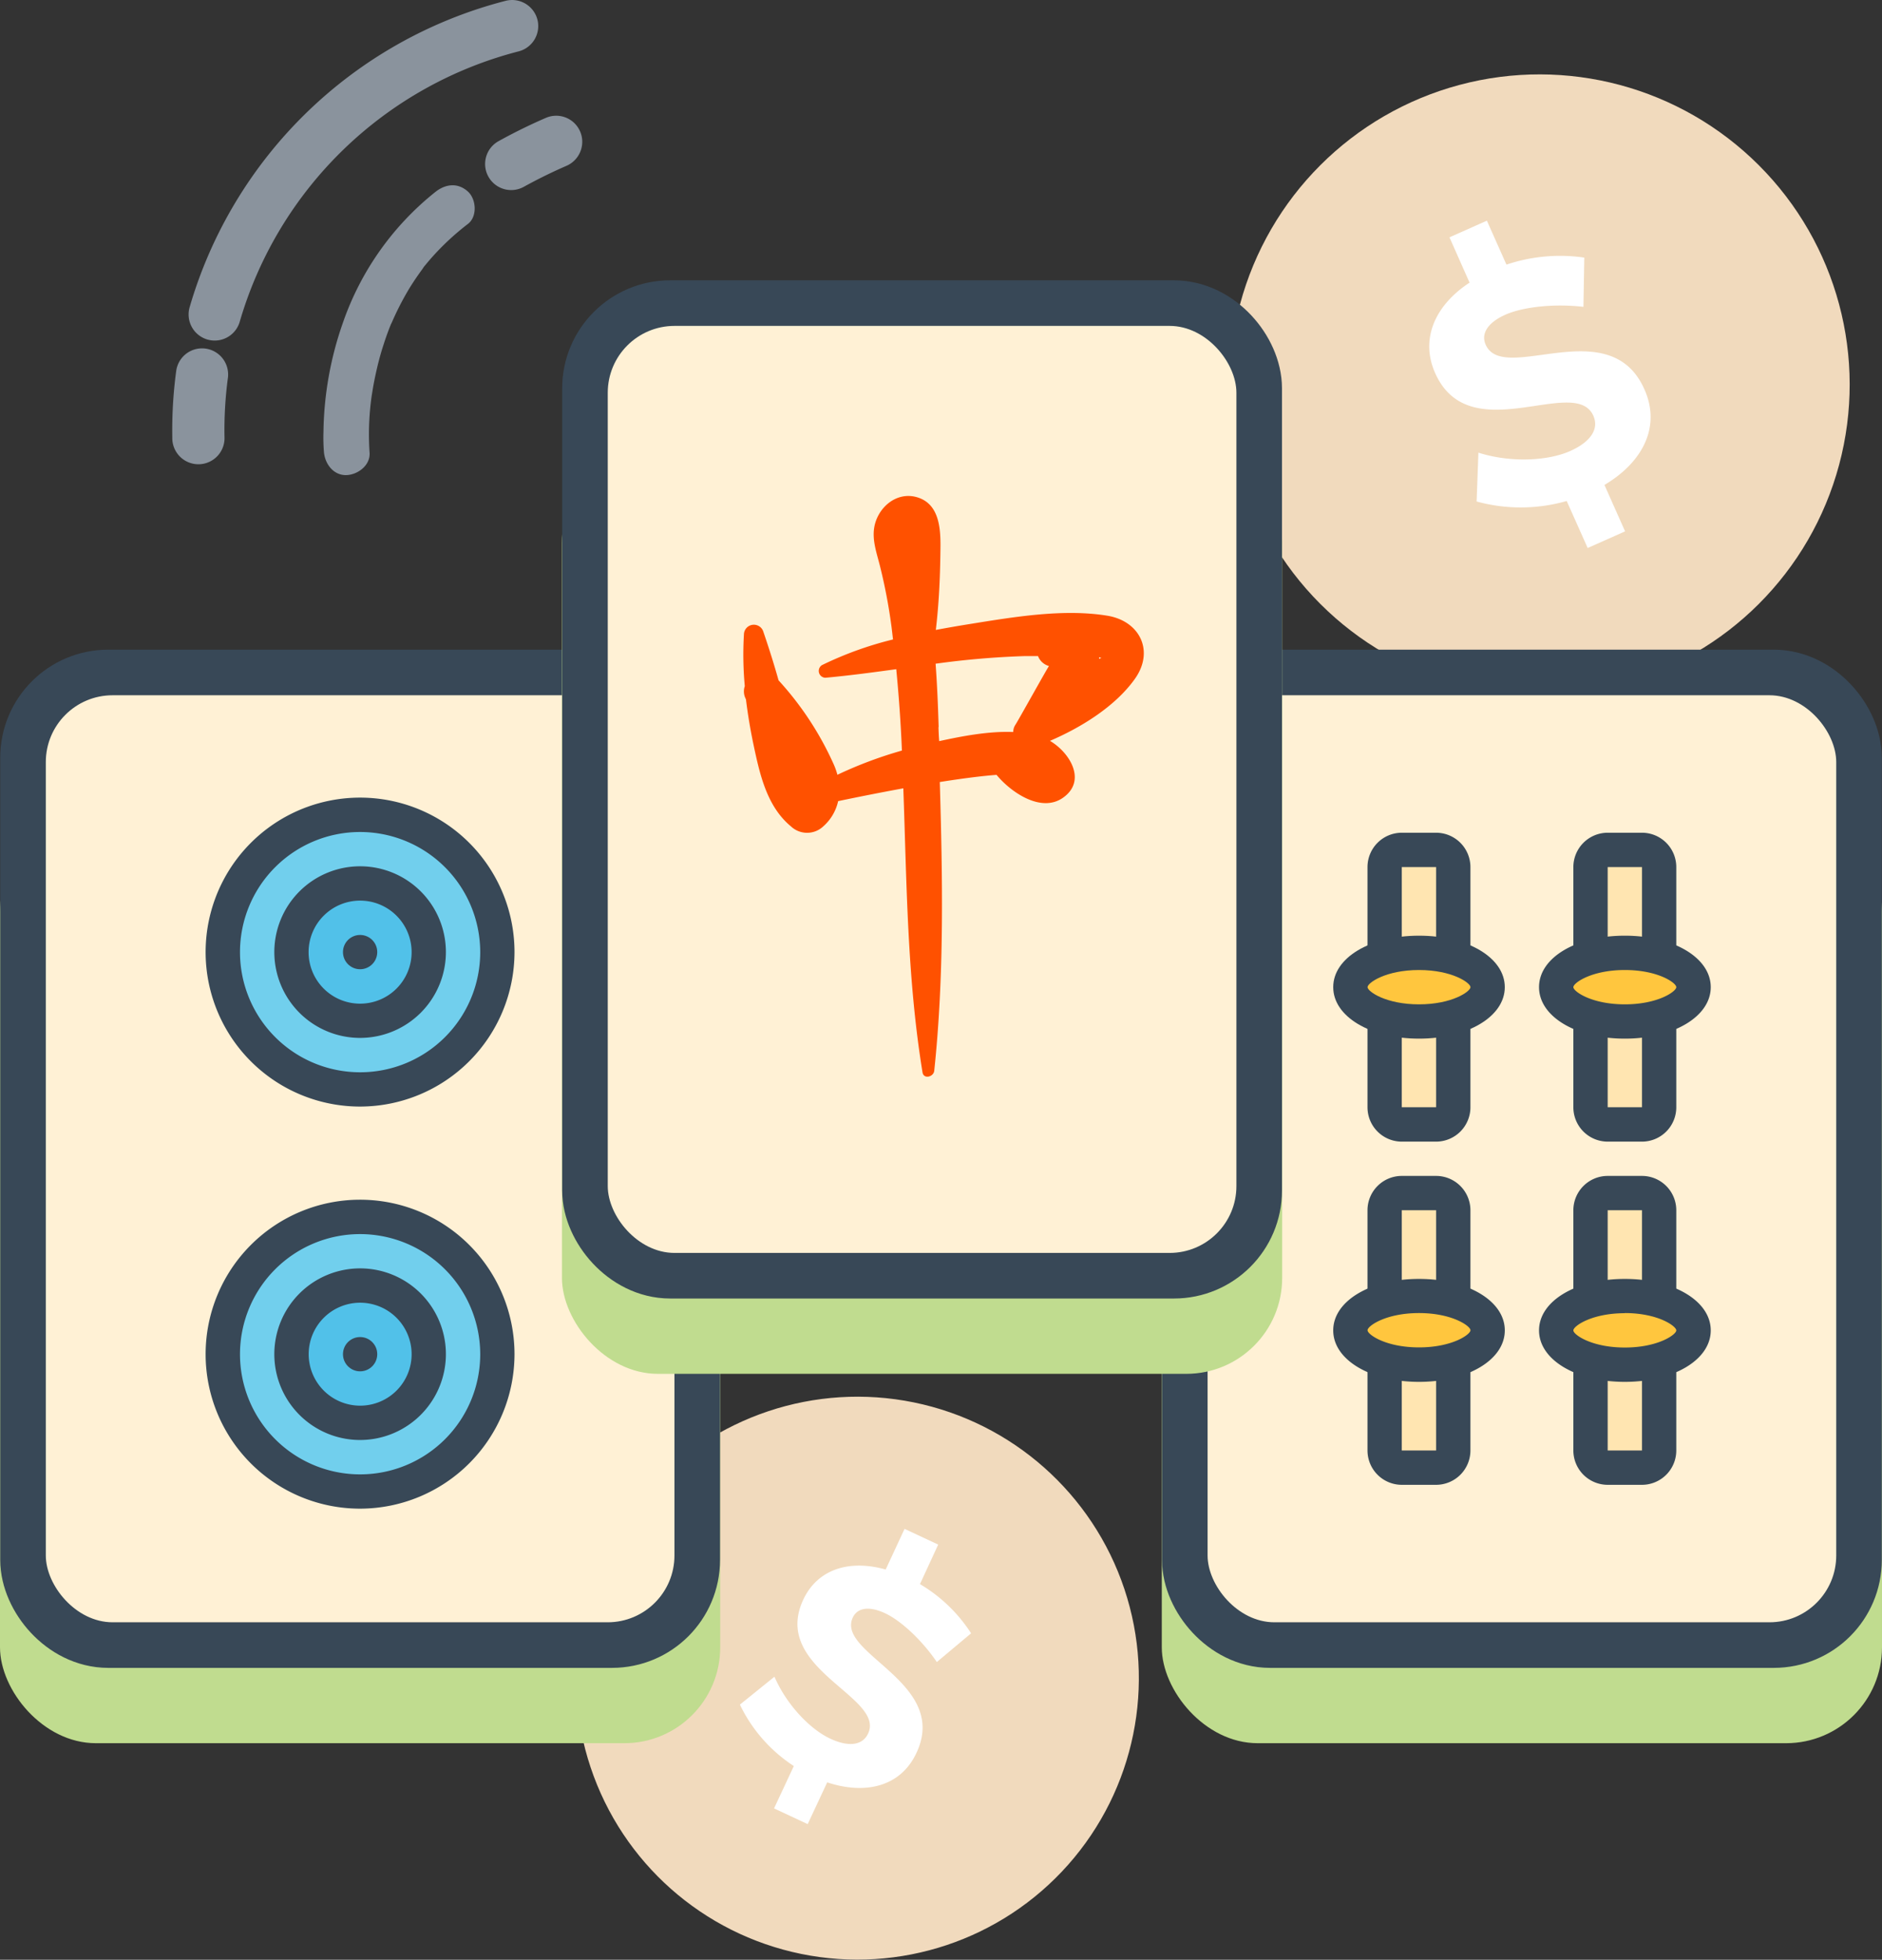
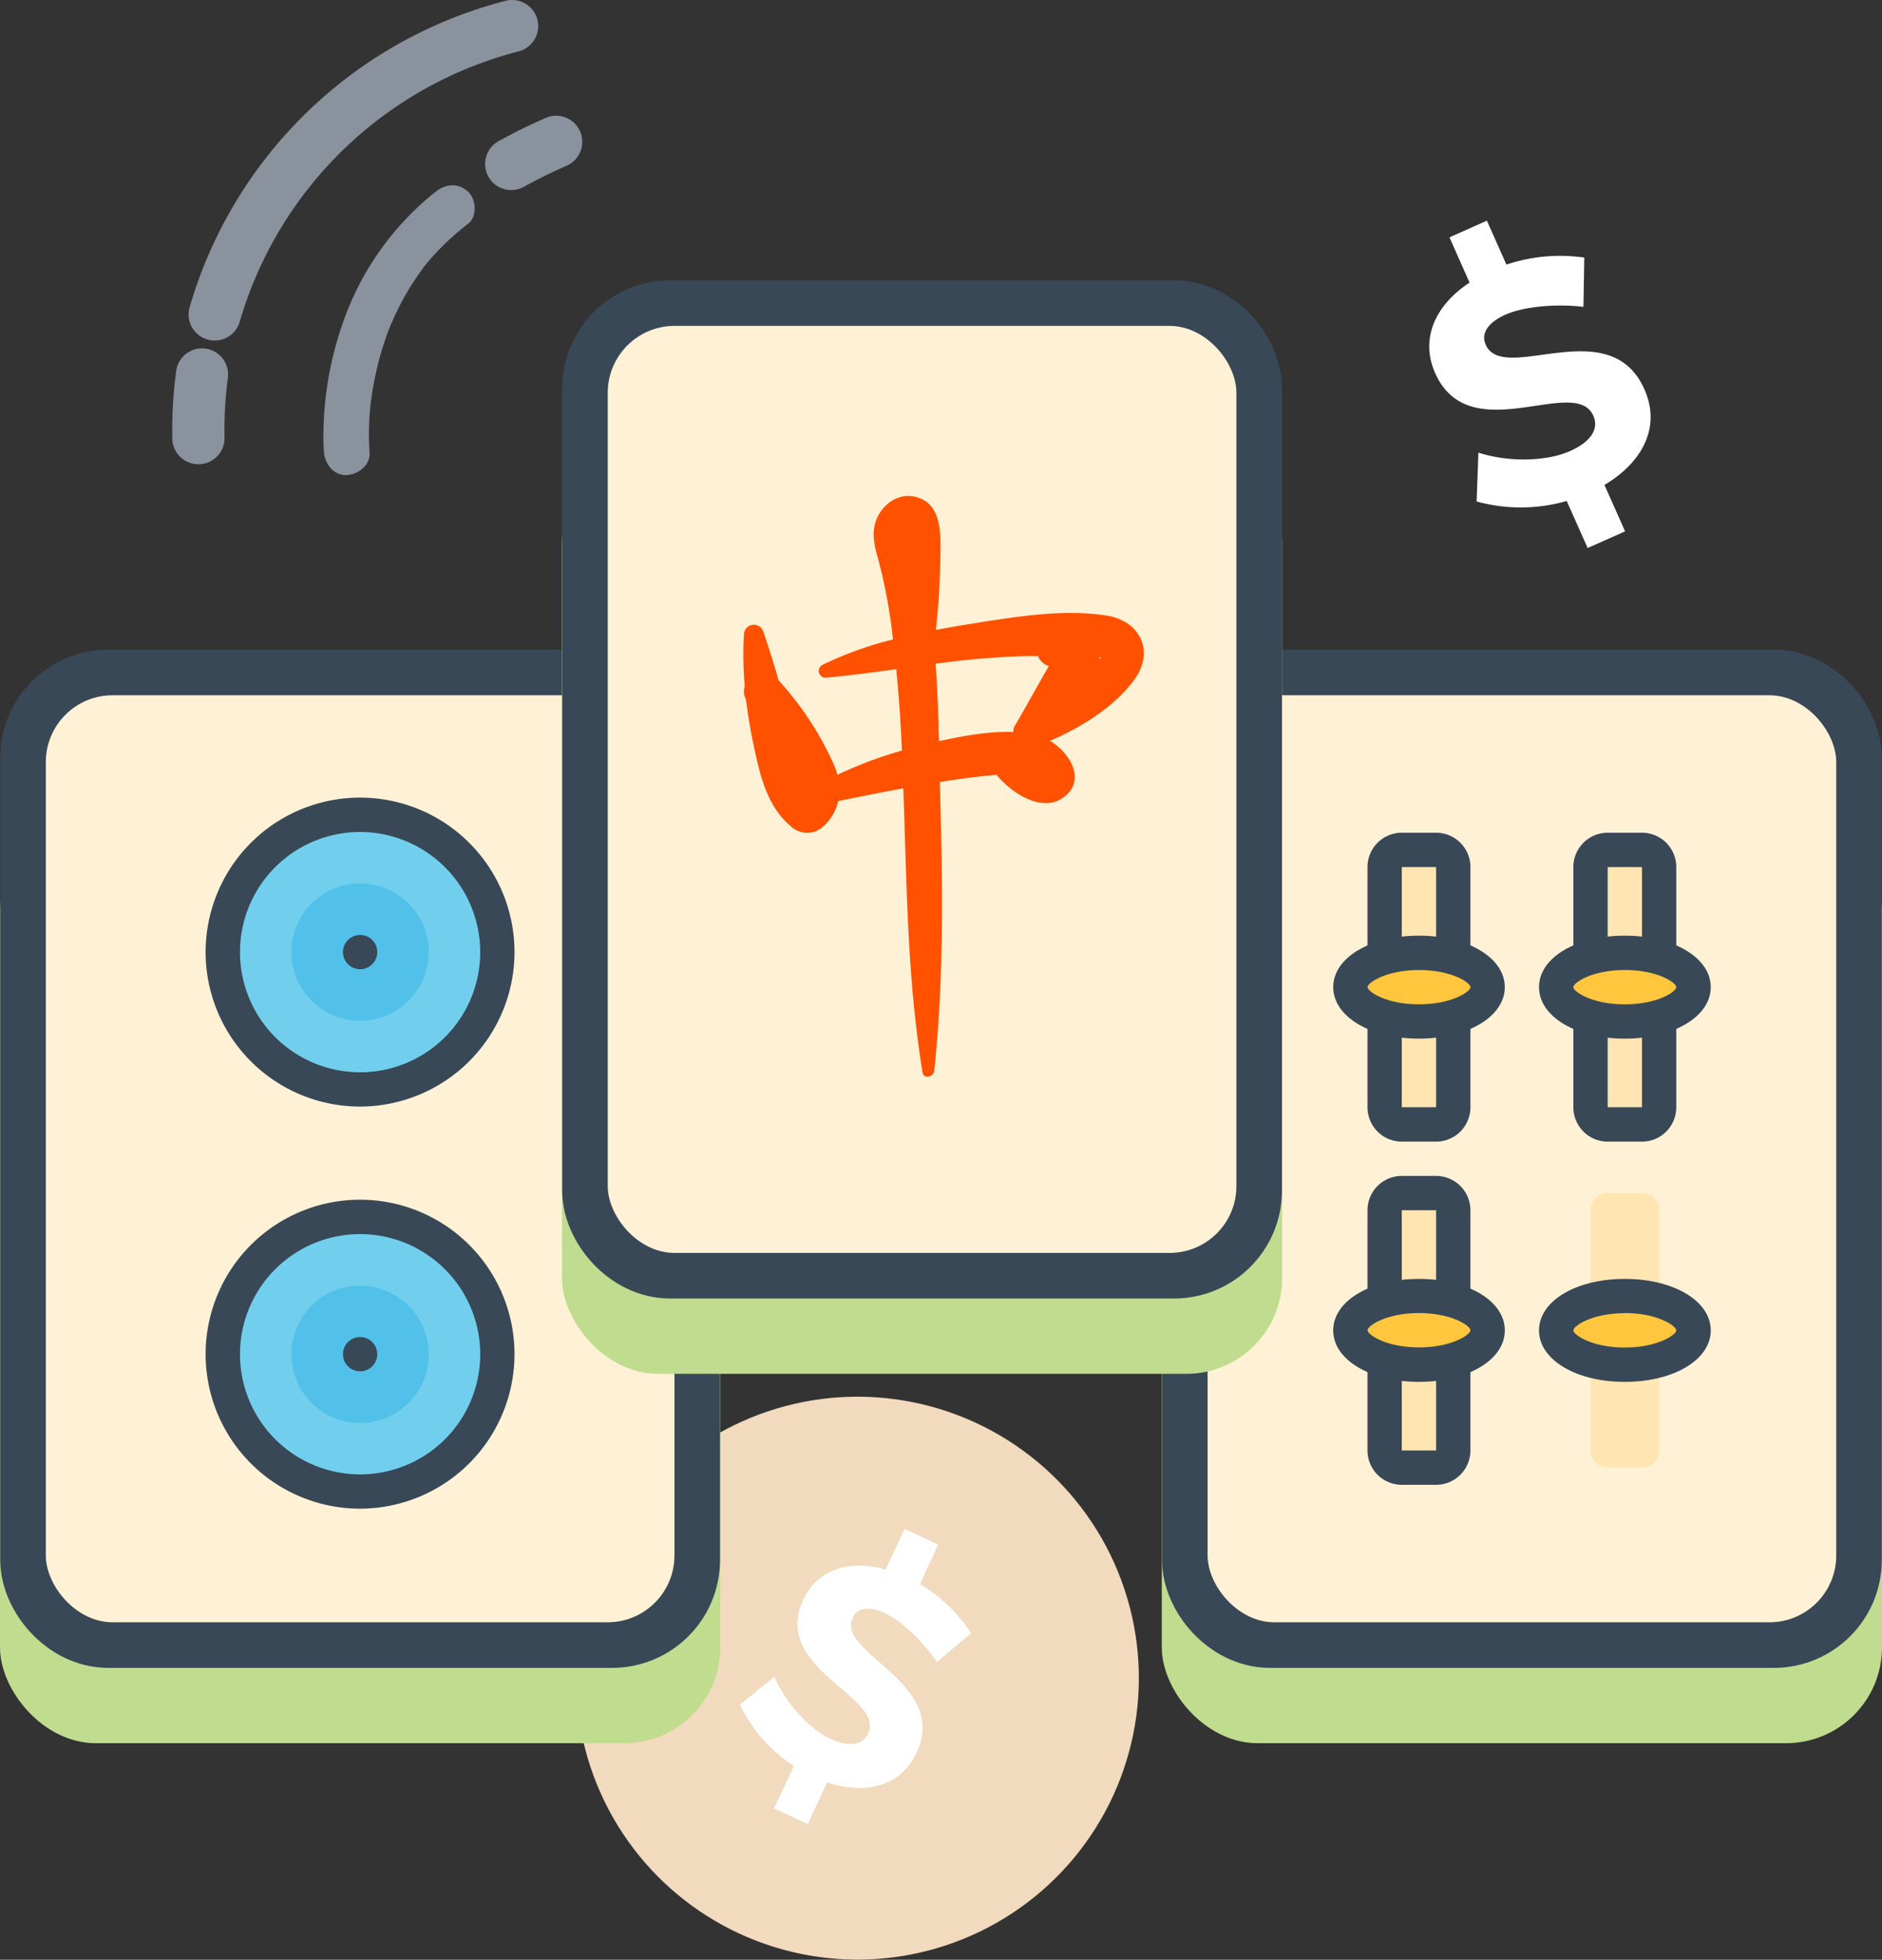
<svg xmlns="http://www.w3.org/2000/svg" width="412.87" height="429.82">
  <rect width="100%" height="100%" fill="#333333" stroke="none" />
  <defs>
    <linearGradient id="a" x1="93.29" x2="157.83" y1="346.45" y2="346.45" gradientUnits="userSpaceOnUse">
      <stop offset="0" stop-color="#fff7e6" stop-opacity="0" />
      <stop offset=".48" stop-color="#f6eedd" />
      <stop offset=".55" stop-color="#f6eedd" stop-opacity=".98" />
      <stop offset=".62" stop-color="#f7efde" stop-opacity=".94" />
      <stop offset=".68" stop-color="#f7efde" stop-opacity=".85" />
      <stop offset=".75" stop-color="#f8f0df" stop-opacity=".74" />
      <stop offset=".81" stop-color="#faf2e1" stop-opacity=".59" />
      <stop offset=".88" stop-color="#fbf3e2" stop-opacity=".41" />
      <stop offset=".94" stop-color="#fdf5e4" stop-opacity=".2" />
      <stop offset="1" stop-color="#fff7e6" stop-opacity="0" />
    </linearGradient>
  </defs>
  <g style="isolation:isolate">
    <circle cx="193.82" cy="371.09" r="61.73" fill="#f1dabd" transform="rotate(-78.47 189.114 373.072)" />
    <path fill="#fff" d="M187.08 354.78c1.09-2.33 3.85-2.47 7.11-.94 3.44 1.61 8.05 5.86 11.33 10.69l7.52-6.3a33.73 33.73 0 00-11.22-10.79l4-8.67-7.38-3.45-4.14 8.92c-8.08-2.28-15 0-18.08 6.61-7.12 15.25 18 21.23 14.23 29.35-1.23 2.65-4.32 3-8.32 1.13-4.55-2.13-9.64-7.58-12.23-13.58l-7.58 6.12a33.17 33.17 0 0011.83 13.47l-4.34 9.29 7.38 3.45 4.28-9.16c8.31 2.75 16.09 1 19.57-6.44 7.33-15.49-17.67-21.76-13.96-29.7z" />
-     <circle cx="343.45" cy="87.36" r="68.03" fill="#f1dabd" transform="rotate(-45 336.962 92.736)" />
    <path fill="#fff" d="M325.93 75.61c-1.16-2.6.73-5 4.35-6.6 3.83-1.7 10.69-2.46 17.09-1.71l.19-10.8a36.89 36.89 0 00-17.08 1.54l-4.29-9.64-8.21 3.65 4.41 9.94c-7.73 5.07-10.81 12.5-7.56 19.81 7.54 17 30.7.35 34.71 9.38 1.31 2.94-.63 5.76-5.07 7.74-5.06 2.25-13.28 2.55-20.14.36l-.39 10.71a36.55 36.55 0 0019.76-.11l4.6 10.31 8.21-3.65-4.53-10.18c8.29-4.92 12.46-12.66 8.78-20.94-7.6-17.25-30.91-.99-34.83-9.81z" />
    <path style="mix-blend-mode:overlay" fill="url(#a)" d="M157.83 334.07l-.15.88a19.92 19.92 0 01-.46 2.45c-.13.51-.25 1.08-.43 1.69s-.43 1.25-.67 1.94-.61 1.38-.94 2.12-.8 1.46-1.23 2.23a27.11 27.11 0 01-3.54 4.42 24.6 24.6 0 01-11 6.42l-1.65.4-1.68.25a12.19 12.19 0 01-1.71.13c-.58 0-1.1.07-1.74.05l-7.33.06c-2.42 0-4.81.11-7.11.15s-4.53.15-6.64.24-4.11.19-6 .31c-3.68.2-6.76.46-8.91.66s-3.38.35-3.38.35h39.79a24.75 24.75 0 0024.78-24.75z" transform="translate(-5.7 -3.01)" />
    <rect width="158" height="203.32" x="254.87" y="179.01" fill="#c0dc8f" rx="21.03" />
    <rect width="137.91" height="203.32" x="264.92" y="152.49" fill="#384857" stroke="#384857" stroke-miterlimit="10" stroke-width="20" rx="13.69" />
    <rect width="137.91" height="203.32" x="264.92" y="152.49" fill="#fff1d5" rx="14.65" />
    <path fill="#ffe5b1" d="M318.81 265.44v19.84a28.27 28.27 0 00-15.05 0v-19.84a3.77 3.77 0 013.76-3.76h7.53a3.77 3.77 0 013.76 3.76zM318.81 298.3v19.83a3.78 3.78 0 01-3.76 3.77h-7.53a3.78 3.78 0 01-3.76-3.77V298.3a28.54 28.54 0 0015.05 0zM363.98 298.3v19.83a3.78 3.78 0 01-3.76 3.77h-7.53a3.79 3.79 0 01-3.77-3.77V298.3a28.57 28.57 0 0015.06 0zM363.98 265.44v19.84a28.3 28.3 0 00-15.06 0v-19.84a3.78 3.78 0 013.77-3.76h7.53a3.77 3.77 0 013.76 3.76zM363.98 222.99v19.84a3.77 3.77 0 01-3.76 3.76h-7.53a3.78 3.78 0 01-3.77-3.76v-19.84a28.3 28.3 0 0015.06 0zM363.98 190.17v19.82a28.3 28.3 0 00-15.06 0v-19.82a3.79 3.79 0 013.77-3.77h7.53a3.78 3.78 0 013.76 3.77zM318.81 222.99v19.84a3.77 3.77 0 01-3.76 3.76h-7.53a3.77 3.77 0 01-3.76-3.76v-19.84a28.27 28.27 0 0015.05 0zM318.81 190.17v19.82a28.27 28.27 0 00-15.05 0v-19.82a3.78 3.78 0 013.76-3.77h7.53a3.78 3.78 0 013.76 3.77z" />
    <path fill="#ffc63e" d="M318.81 285.28c4.49 1.31 7.49 3.71 7.49 6.51s-3 5.19-7.53 6.51a28.54 28.54 0 01-15.05 0c-4.52-1.32-7.53-3.73-7.53-6.51s3-5.2 7.53-6.51a28.27 28.27 0 0115.05 0zM363.98 285.28c4.52 1.31 7.53 3.72 7.53 6.51s-3 5.19-7.53 6.51a28.57 28.57 0 01-15.06 0c-4.51-1.32-7.52-3.73-7.52-6.51s3-5.2 7.52-6.51a28.3 28.3 0 0115.06 0zM363.98 209.99c4.52 1.32 7.53 3.73 7.53 6.51s-3 5.2-7.53 6.51a28.3 28.3 0 01-15.06 0c-4.51-1.31-7.52-3.72-7.52-6.51s3-5.19 7.52-6.51a28.3 28.3 0 0115.06 0zM318.81 209.99c4.52 1.32 7.53 3.73 7.53 6.51s-3 5.2-7.53 6.51a28.27 28.27 0 01-15.05 0c-4.52-1.31-7.53-3.72-7.53-6.51s3-5.19 7.53-6.51a28.27 28.27 0 0115.05 0z" />
-     <path fill="#384857" d="M360.22 325.66h-7.53a7.54 7.54 0 01-7.53-7.53v-19.86h7.53v19.86h7.53v-19.86h7.52v19.86a7.53 7.53 0 01-7.52 7.53zM367.74 285.3h-7.52v-19.86h-7.53v19.86h-7.53v-19.86a7.54 7.54 0 017.53-7.53h7.53a7.53 7.53 0 017.52 7.53z" />
    <path fill="#384857" d="M356.45 303.08c-10.73 0-18.82-4.86-18.82-11.29s8.09-11.29 18.82-11.29 18.85 4.85 18.85 11.29-8.12 11.29-18.85 11.29zm0-15.06c-7.28 0-11.29 2.83-11.29 3.77s4 3.76 11.29 3.76 11.29-2.83 11.29-3.76-4-3.8-11.29-3.8zM360.22 250.39h-7.53a7.54 7.54 0 01-7.53-7.53v-19.87h7.53v19.86h7.53v-19.86h7.52v19.86a7.53 7.53 0 01-7.52 7.54zM367.74 209.99h-7.52v-19.82h-7.53v19.82h-7.53v-19.82a7.54 7.54 0 017.53-7.53h7.53a7.53 7.53 0 017.52 7.53z" />
    <path fill="#384857" d="M356.45 227.8c-10.73 0-18.82-4.85-18.82-11.29s8.09-11.29 18.82-11.29 18.85 4.86 18.85 11.29-8.12 11.29-18.85 11.29zm0-15.05c-7.28 0-11.29 2.82-11.29 3.76s4 3.77 11.29 3.77 11.29-2.83 11.29-3.77-4-3.76-11.29-3.76zM315.05 325.66h-7.53a7.53 7.53 0 01-7.52-7.53v-19.86h7.52v19.86h7.53v-19.86h7.53v19.86a7.54 7.54 0 01-7.53 7.53zM322.58 285.3h-7.53v-19.86h-7.53v19.86H300v-19.86a7.53 7.53 0 017.52-7.53h7.53a7.54 7.54 0 017.53 7.53z" />
    <path fill="#384857" d="M311.3 303.08c-10.73 0-18.82-4.86-18.82-11.29s8.09-11.29 18.82-11.29 18.82 4.85 18.82 11.29-8.1 11.29-18.82 11.29zm0-15.09c-7.29 0-11.29 2.83-11.29 3.77s4 3.76 11.29 3.76 11.29-2.83 11.29-3.76-4.02-3.77-11.29-3.77zM315.05 250.39h-7.53a7.53 7.53 0 01-7.52-7.53v-19.87h7.52v19.86h7.53v-19.86h7.53v19.86a7.54 7.54 0 01-7.53 7.54zM322.58 209.99h-7.53v-19.82h-7.53v19.82H300v-19.82a7.53 7.53 0 017.52-7.53h7.53a7.54 7.54 0 017.53 7.53z" />
    <path fill="#384857" d="M311.3 227.8c-10.73 0-18.82-4.85-18.82-11.29s8.09-11.29 18.82-11.29 18.82 4.86 18.82 11.29-8.1 11.29-18.82 11.29zm0-15.05c-7.29 0-11.29 2.82-11.29 3.76s4 3.77 11.29 3.77 11.29-2.83 11.29-3.77-4.02-3.76-11.29-3.76z" />
    <path fill="#8a939d" stroke="#8a939d" stroke-miterlimit="10" stroke-width="7" d="M46.54 81.99a2.22 2.22 0 00-4.42-.13 93.75 93.75 0 00-.82 14.13 2.23 2.23 0 104.45-.08 90 90 0 01.77-13.44 1.87 1.87 0 00.02-.48zM114.57 5.56a2.32 2.32 0 00-.06-.38 2.24 2.24 0 00-2.71-1.61 94 94 0 00-66.83 64.76 2.222 2.222 0 104.27 1.23A89.57 89.57 0 01112.9 7.88a2.23 2.23 0 001.67-2.32zM124.23 31.22a2.15 2.15 0 00-.18-1 2.21 2.21 0 00-2.92-1.15c-3.41 1.48-6.8 3.14-10.06 4.95a2.222 2.222 0 102.15 3.89c3.14-1.73 6.4-3.34 9.68-4.76a2.24 2.24 0 001.33-1.93z" />
    <path fill="#8a939d" d="M81.07 99.2a59.63 59.63 0 01.46-12.31c.11-.92-.2 1.35-.06.43 0-.23.07-.46.1-.69.08-.47.15-.94.23-1.41.18-1.07.39-2.13.62-3.19.46-2.12 1-4.23 1.68-6.3.35-1.11.73-2.2 1.14-3.29.21-.56.44-1.11.66-1.67.4-1-.48 1.09 0 .08.17-.37.33-.75.5-1.12a62.11 62.11 0 013.56-6.74c.83-1.32 1.7-2.61 2.63-3.87.17-.22.78-1.19 0-.07.25-.38.58-.73.87-1.09.52-.63 1.05-1.25 1.6-1.86a57.09 57.09 0 017.61-7c2.08-1.61 1.82-5.4 0-7.07-2.2-2-4.85-1.71-7.07 0a63 63 0 00-20.41 28.86 75 75 0 00-4.23 23.85 39.07 39.07 0 00.11 4.46c.24 2.59 2.13 5.13 5 5 2.5-.12 5.26-2.21 5-5z" />
    <rect width="158" height="203.32" y="179.01" fill="#c0dc8f" rx="21.03" />
    <rect width="137.91" height="203.32" x="10.05" y="152.49" fill="#384857" stroke="#384857" stroke-miterlimit="10" stroke-width="20" rx="13.69" />
    <rect width="137.91" height="203.32" x="10.05" y="152.49" fill="#fff1d5" rx="14.65" />
    <path fill="#71cfed" d="M79 178.71a30.11 30.11 0 11-30.11 30.11A30.11 30.11 0 0179 178.71z" />
    <path fill="#51c1e9" d="M79 193.77a15.06 15.06 0 11-15.06 15.05A15 15 0 0179 193.77z" />
    <path fill="#384857" d="M79 242.7a33.88 33.88 0 1133.87-33.88A33.92 33.92 0 0179 242.7zm0-60.22a26.35 26.35 0 1026.35 26.34A26.38 26.38 0 0079 182.48z" />
-     <path fill="#384857" d="M79 227.64a18.82 18.82 0 1118.82-18.82A18.84 18.84 0 0179 227.64zm0-30.11a11.3 11.3 0 1011.3 11.29A11.3 11.3 0 0079 197.53z" />
    <circle cx="79" cy="208.82" r="3.76" fill="#384857" />
    <path fill="#71cfed" d="M79 266.9a30.11 30.11 0 11-30.11 30.09A30.11 30.11 0 0179 266.9z" />
    <path fill="#51c1e9" d="M79 281.99a15.06 15.06 0 11-15.06 15 15 15 0 0115.06-15z" />
    <path fill="#384857" d="M79 330.89a33.88 33.88 0 1133.87-33.9A33.92 33.92 0 0179 330.89zm0-60.22a26.35 26.35 0 1026.35 26.32A26.38 26.38 0 0079 270.67z" />
-     <path fill="#384857" d="M79 315.83a18.82 18.82 0 1118.82-18.84A18.84 18.84 0 0179 315.83zm0-30.11a11.29 11.29 0 1011.3 11.27A11.3 11.3 0 0079 285.72z" />
    <circle cx="79" cy="297.01" r="3.76" fill="#384857" />
    <rect width="158" height="203.32" x="123.28" y="98" fill="#c0dc8f" rx="21.03" />
    <rect width="137.91" height="203.32" x="133.33" y="71.48" fill="#384857" stroke="#384857" stroke-miterlimit="10" stroke-width="20" rx="13.69" />
    <rect width="137.91" height="203.32" x="133.33" y="71.48" fill="#fff1d5" rx="14.65" />
    <path fill="#ff5100" d="M242.92 135.04c-9.58-1.57-20.49.27-30 1.8-2.51.4-5.06.84-7.62 1.32.66-5.59.93-11.19 1-16.84.08-4.42.21-10.72-5.15-12.27-4.61-1.32-8.72 2.42-9.38 6.75-.43 2.85.59 5.59 1.27 8.32a118.79 118.79 0 012.49 13c.14 1 .25 2.09.38 3.13a77.41 77.41 0 00-15.59 5.63 1.5 1.5 0 00.75 2.77c5.23-.48 10.39-1.17 15.55-1.88.57 5.94 1 11.89 1.24 17.85a90.64 90.64 0 00-14.15 5.31 15.52 15.52 0 00-.73-2.11 69 69 0 00-12.18-18.6c-1-3.57-2.13-7.13-3.33-10.64a2.18 2.18 0 00-4.27.58 75.38 75.38 0 00.19 11.33 3.59 3.59 0 000 2.31c.06.16.15.37.26.61.4 3.29.95 6.54 1.61 9.71 1.38 6.52 2.9 13.71 8.27 18.14a5.16 5.16 0 007.06 0 10.36 10.36 0 003.28-5.55c3.86-.81 9-1.84 14.3-2.81.75 20.8.84 41.66 4.21 62.3.26 1.57 2.42 1 2.57-.34 2.22-21 1.84-42.21 1.22-63.34 4.59-.73 9-1.31 12.45-1.57 3.14 3.81 9.79 8.42 14.6 5 5.25-3.71 1.49-9.89-2.88-12.46 7-3 14.34-7.62 18.56-13.5 4.45-6.15 1.17-12.78-5.98-13.95zm-37 24.43c-.14-4.63-.33-9.27-.67-13.9a184.52 184.52 0 0119.47-1.67h3a3.59 3.59 0 002.41 2.18c-.12 0-6.82 12.07-7.37 12.88a2.84 2.84 0 00-.48 1.59c-5.37-.22-11.22.91-16.24 2-.09-1.03-.13-2.06-.16-3.08zm35.2-15v-.32c.71.2.52.14-.04.36z" />
  </g>
</svg>